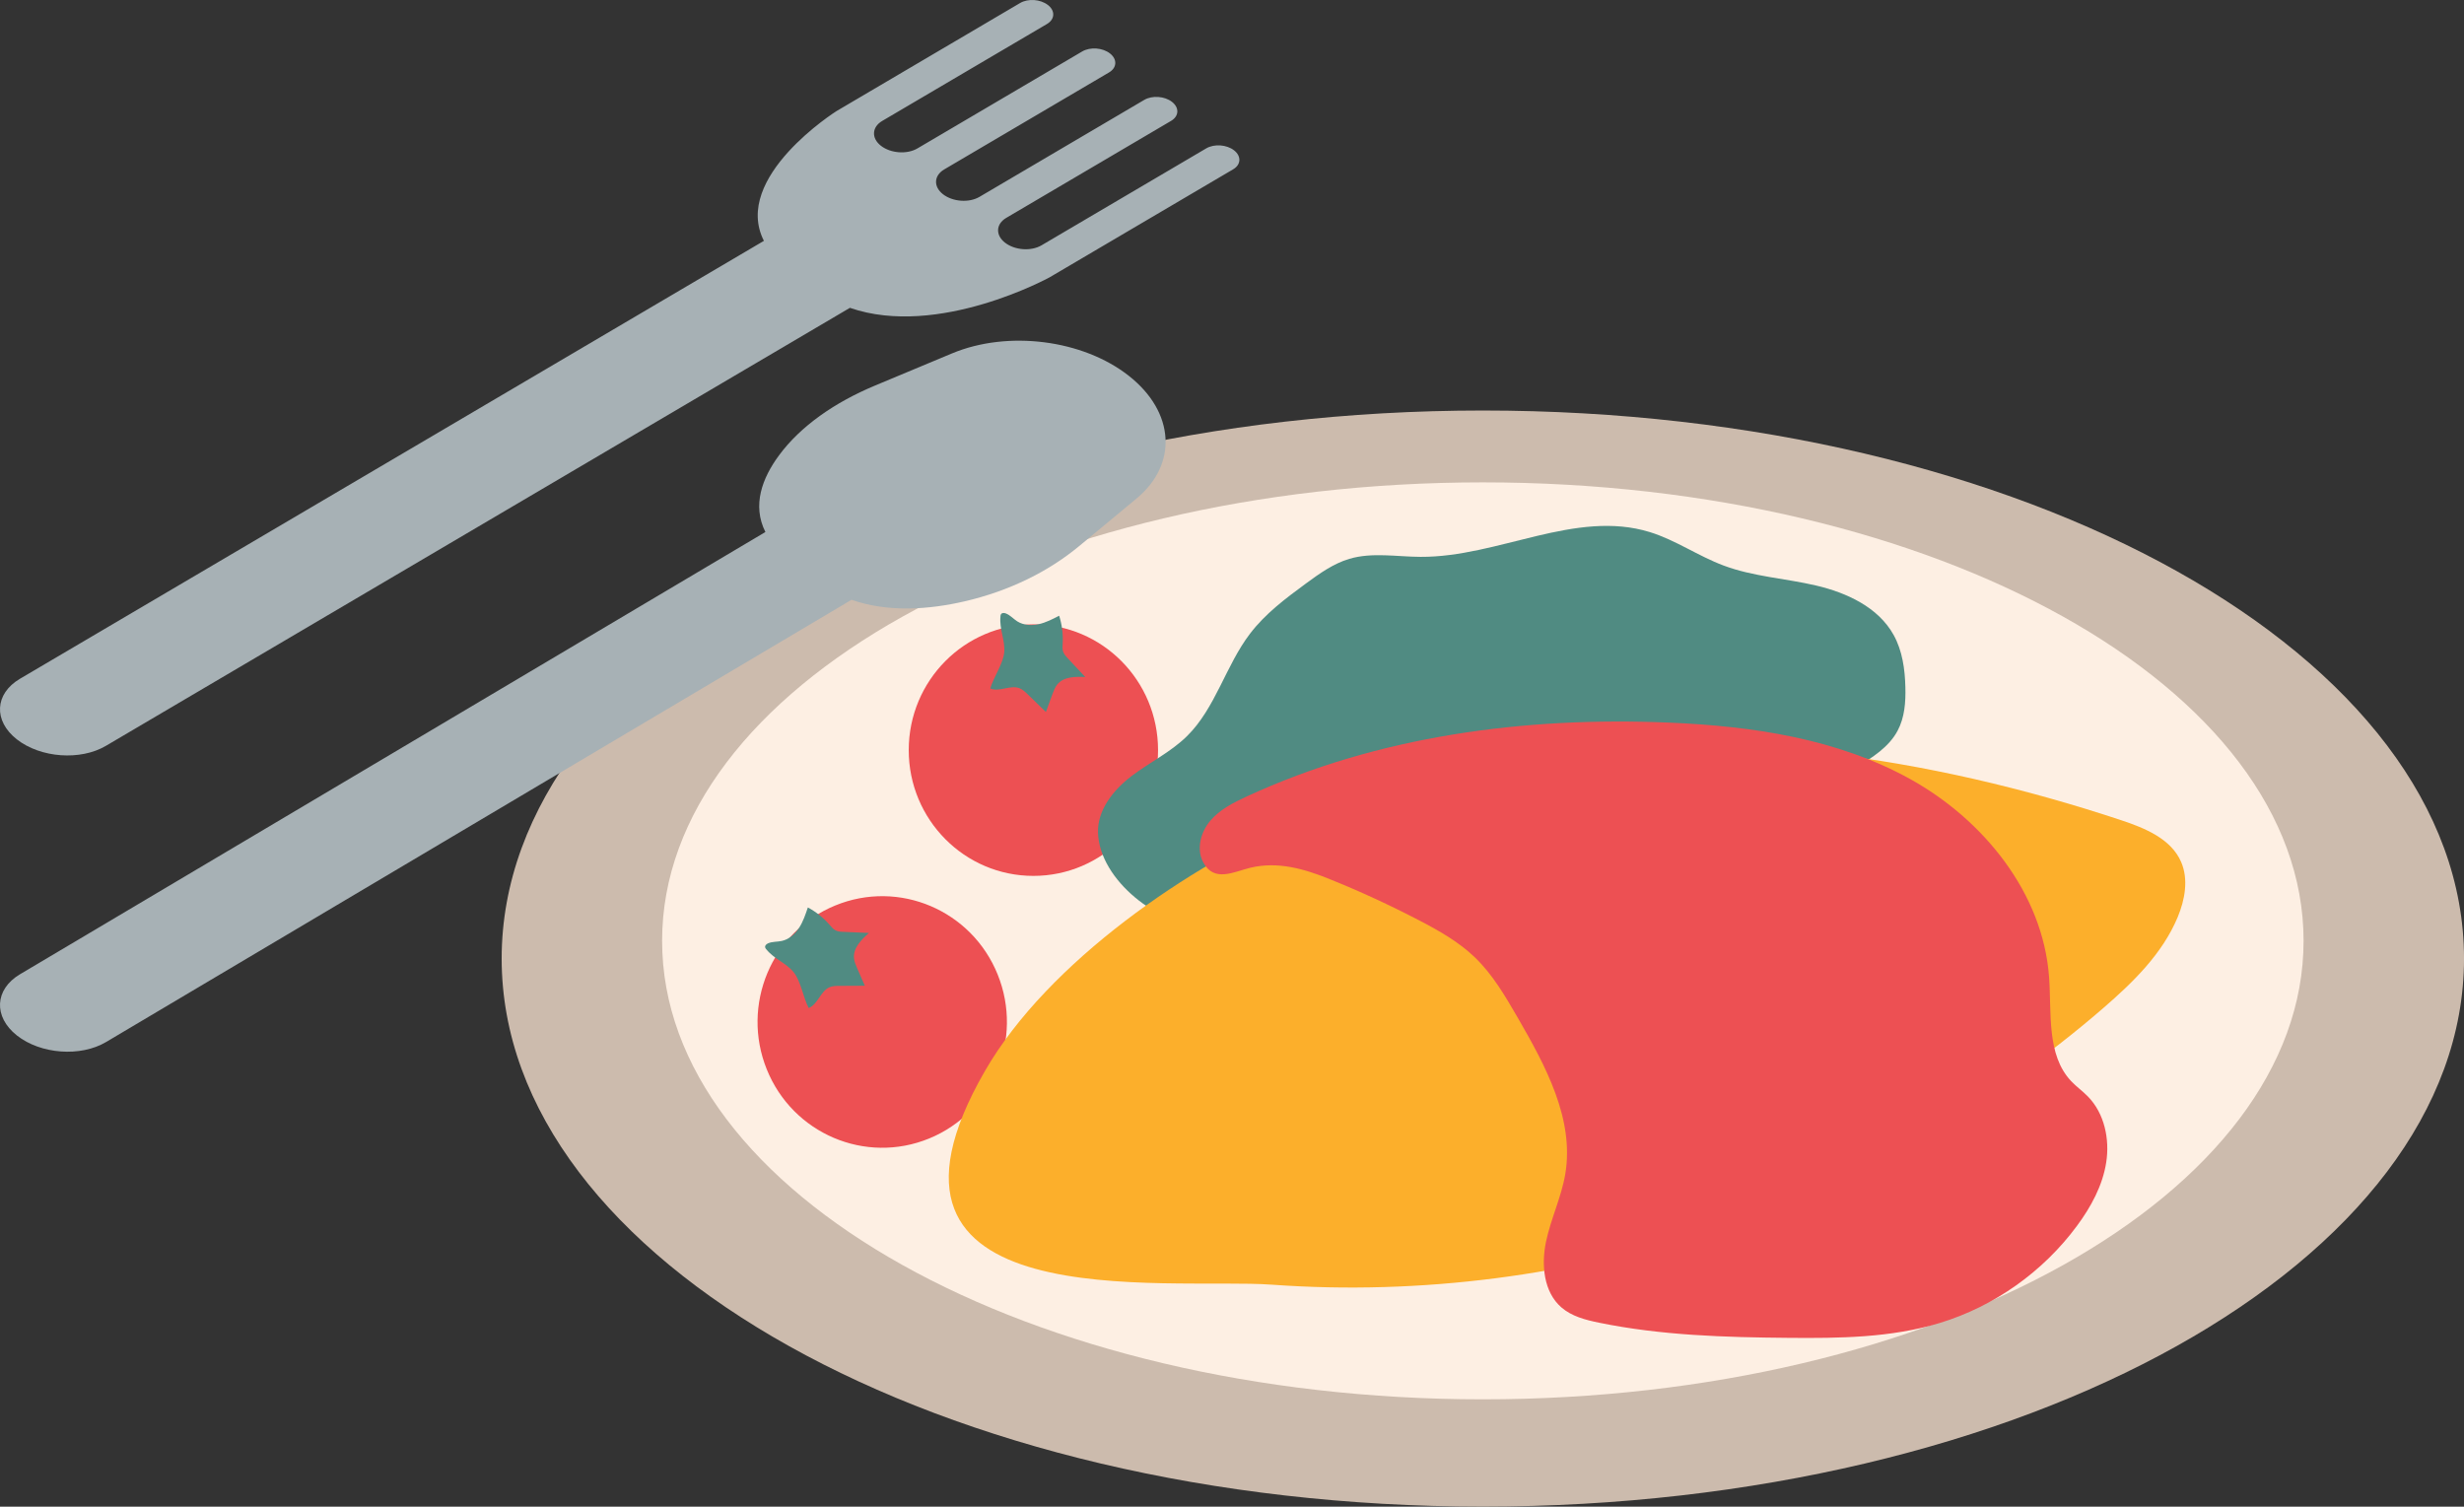
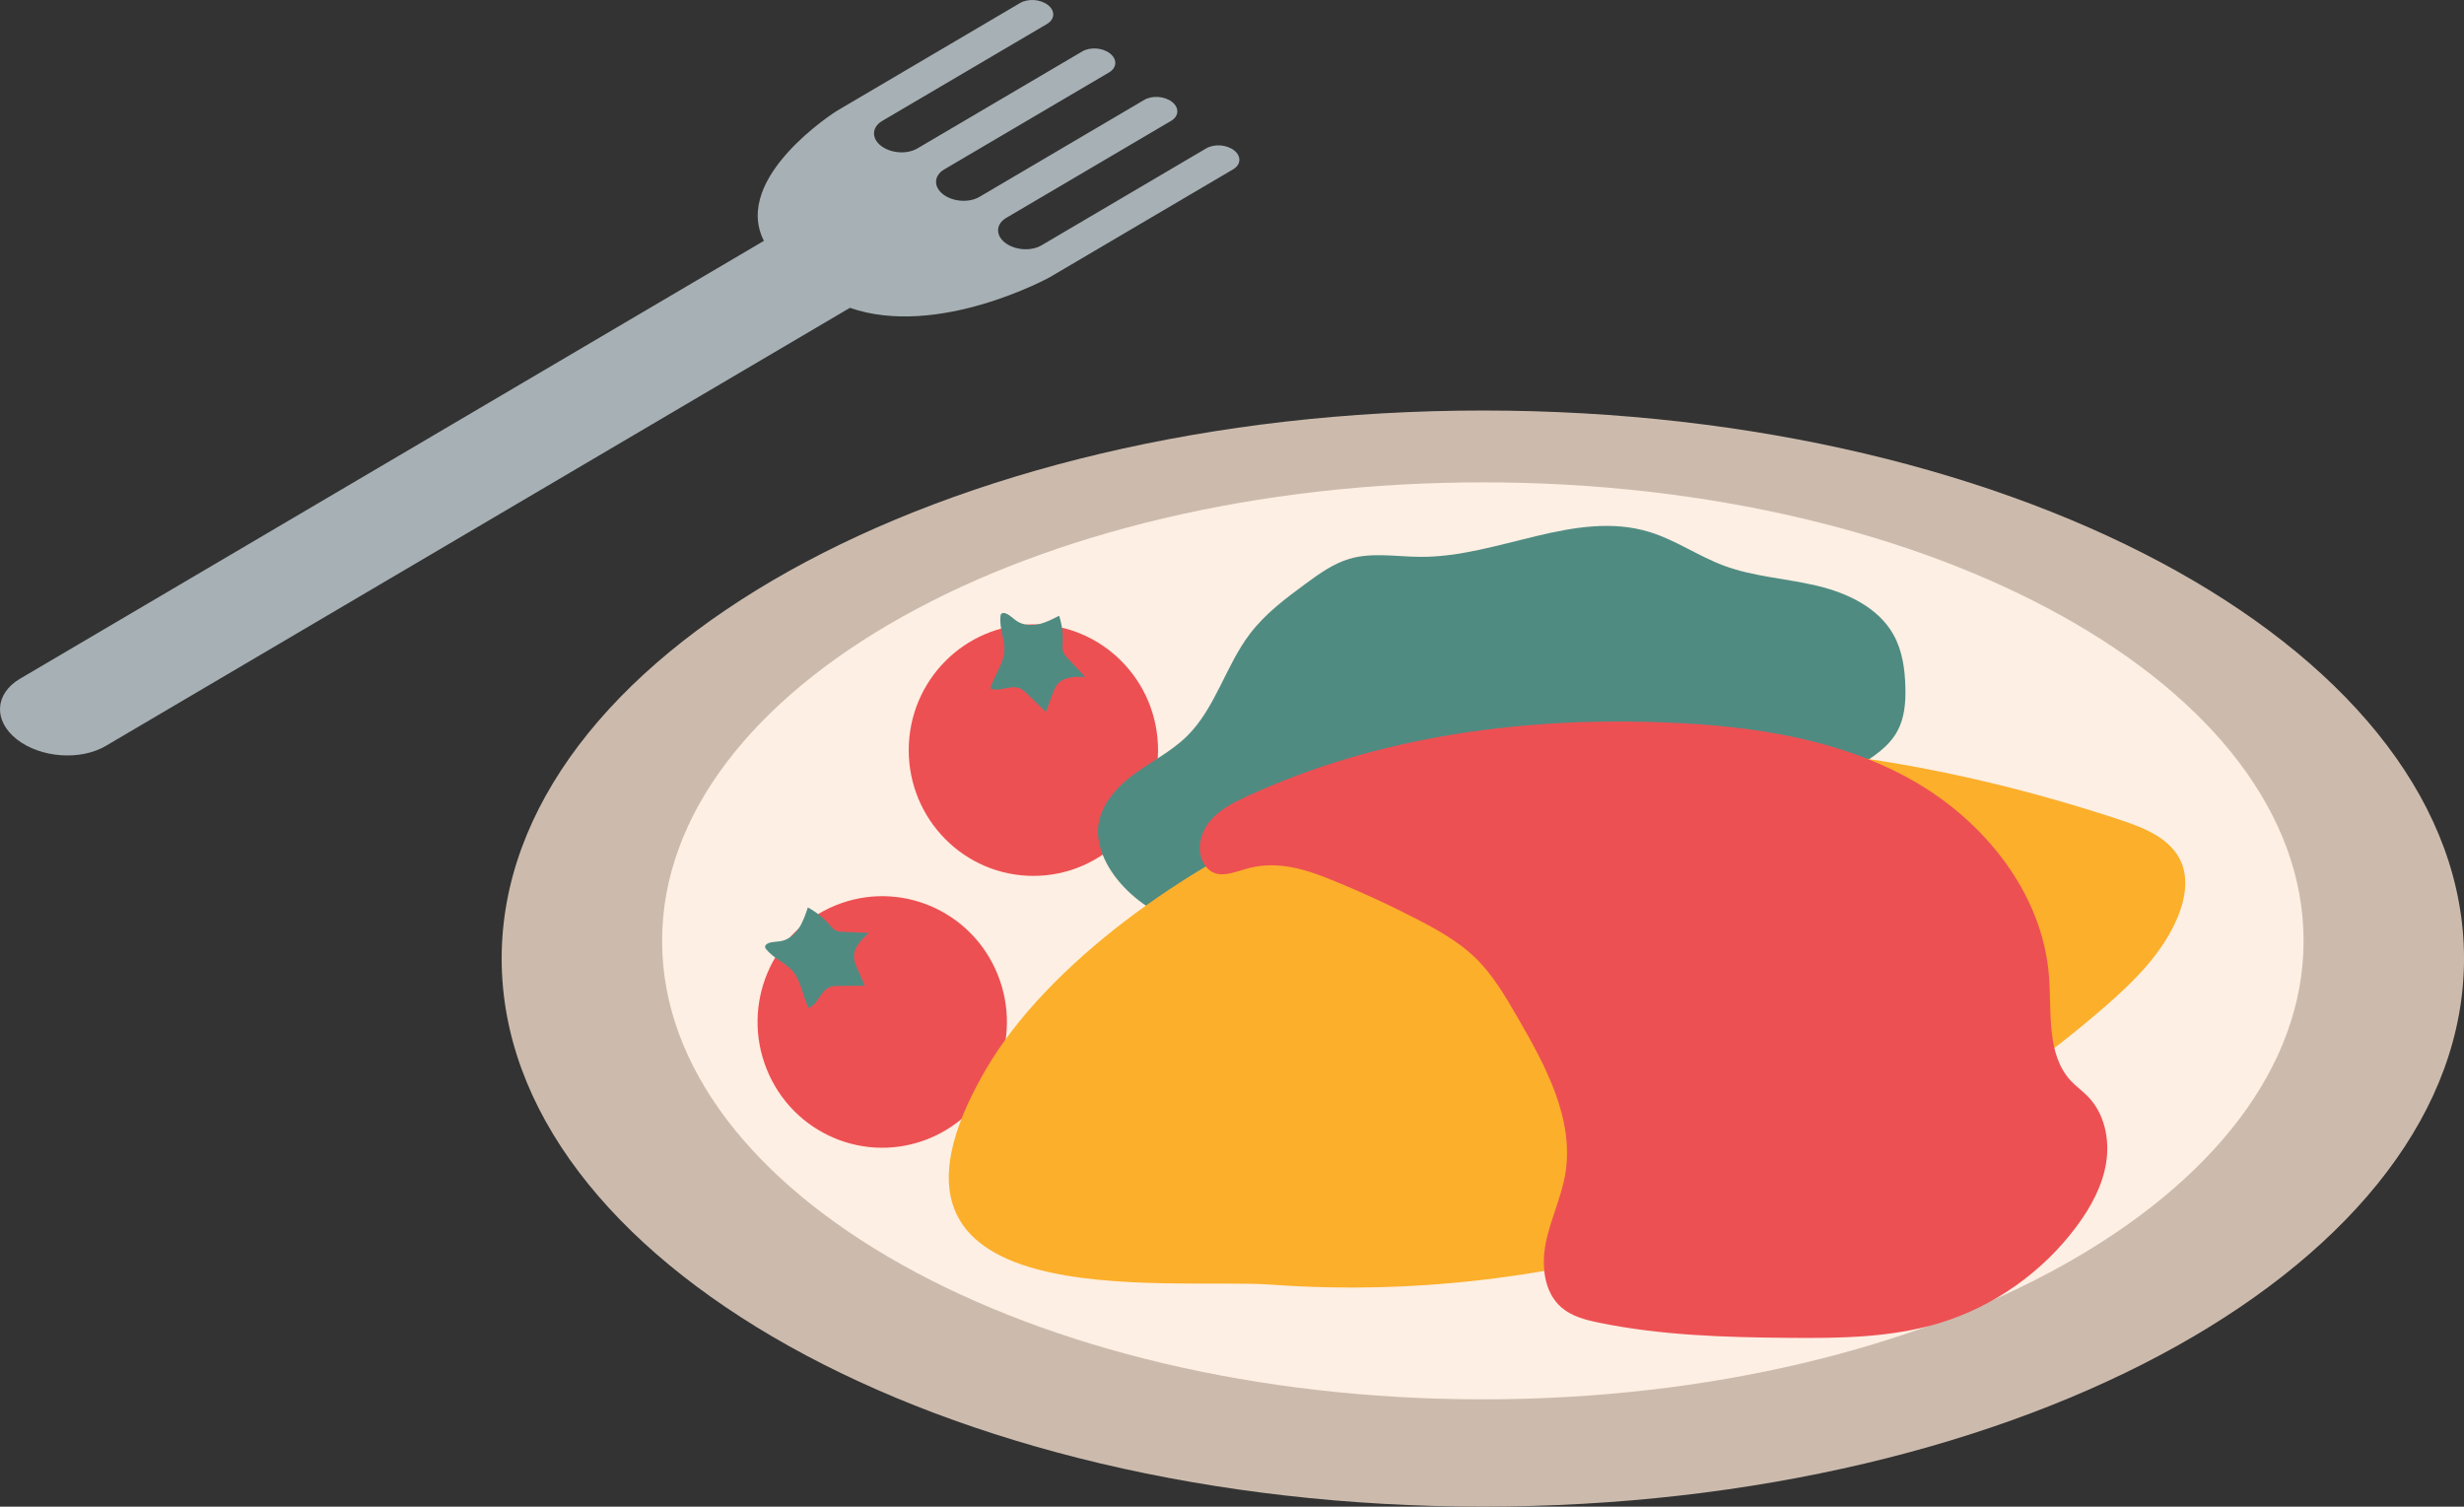
<svg xmlns="http://www.w3.org/2000/svg" width="157" height="96" viewBox="0 0 157 96" fill="none">
  <rect x="0" y="0" width="157" height="96" fill="#333333" stroke="none" />
  <g clip-path="url(#clip0_590_33118)">
    <path d="M94.483 95.997C129.011 95.997 157.001 80.363 157.001 61.077C157.001 41.791 129.011 26.157 94.483 26.157C59.955 26.157 31.965 41.791 31.965 61.077C31.965 80.363 59.955 95.997 94.483 95.997Z" fill="#CCBBAD" />
    <path d="M94.483 89.161C123.365 89.161 146.778 76.082 146.778 59.948C146.778 43.814 123.365 30.735 94.483 30.735C65.601 30.735 42.188 43.814 42.188 59.948C42.188 76.082 65.601 89.161 94.483 89.161Z" fill="#FDEFE3" />
    <path d="M65.845 55.809C70.232 55.809 73.788 52.221 73.788 47.796C73.788 43.37 70.232 39.782 65.845 39.782C61.459 39.782 57.902 43.37 57.902 47.796C57.902 52.221 61.459 55.809 65.845 55.809Z" fill="#ED5053" />
    <path d="M63.744 39.283C63.75 39.226 63.757 39.166 63.794 39.121C63.861 39.038 63.99 39.048 64.088 39.086C64.365 39.191 64.57 39.433 64.819 39.592C65.217 39.843 65.724 39.872 66.185 39.77C66.645 39.668 67.067 39.449 67.487 39.232C67.667 39.798 67.745 40.4 67.711 40.995C67.701 41.17 67.682 41.351 67.739 41.516C67.796 41.685 67.919 41.819 68.039 41.949C68.408 42.347 68.78 42.741 69.152 43.139C68.508 43.104 67.764 43.113 67.361 43.619C67.222 43.794 67.143 44.004 67.064 44.214C66.922 44.599 66.781 44.981 66.642 45.366C66.254 44.99 65.866 44.612 65.478 44.236C65.321 44.084 65.16 43.928 64.958 43.851C64.371 43.622 63.678 44.115 63.098 43.867C63.309 43.129 63.921 42.305 63.987 41.555C64.053 40.813 63.668 40.066 63.747 39.283H63.744Z" fill="#508B82" />
    <path d="M59.207 72.539C63.271 70.871 65.224 66.196 63.571 62.097C61.918 57.997 57.284 56.026 53.221 57.694C49.157 59.362 47.203 64.037 48.857 68.137C50.51 72.236 55.144 74.207 59.207 72.539Z" fill="#ED5053" />
    <path d="M48.826 60.492C48.792 60.447 48.754 60.396 48.751 60.339C48.741 60.234 48.842 60.151 48.937 60.107C49.208 59.986 49.523 60.018 49.813 59.954C50.274 59.855 50.655 59.518 50.914 59.121C51.172 58.723 51.324 58.268 51.475 57.82C51.995 58.099 52.468 58.475 52.856 58.923C52.97 59.057 53.083 59.197 53.234 59.277C53.392 59.359 53.572 59.369 53.748 59.375C54.288 59.397 54.827 59.423 55.366 59.445C54.883 59.871 54.354 60.403 54.414 61.048C54.433 61.271 54.524 61.478 54.612 61.685C54.776 62.06 54.94 62.432 55.104 62.808C54.565 62.811 54.029 62.814 53.49 62.817C53.272 62.817 53.048 62.82 52.85 62.906C52.273 63.158 52.115 63.994 51.529 64.227C51.169 63.549 51.037 62.528 50.567 61.942C50.1 61.363 49.312 61.099 48.826 60.485V60.492Z" fill="#508B82" />
    <path d="M69.962 53.06C69.918 51.603 70.946 50.328 72.097 49.45C73.251 48.572 74.585 47.932 75.622 46.914C77.454 45.117 78.091 42.413 79.652 40.371C80.623 39.098 81.922 38.125 83.209 37.18C84.067 36.55 84.953 35.914 85.971 35.609C87.431 35.176 88.992 35.475 90.515 35.481C95.462 35.507 100.394 32.443 105.123 33.903C106.769 34.412 108.213 35.434 109.825 36.035C111.707 36.741 113.754 36.849 115.712 37.307C117.67 37.765 119.678 38.691 120.659 40.46C121.214 41.462 121.378 42.636 121.406 43.784C121.432 44.735 121.359 45.721 120.911 46.558C120.35 47.614 119.284 48.279 118.269 48.896C116.172 50.169 114.018 51.464 111.616 51.931C109.976 52.252 108.286 52.173 106.621 52.313C101.841 52.723 97.411 54.95 93.261 57.38C92.293 57.947 91.322 58.532 90.253 58.873C87.027 59.894 83.556 58.513 80.182 58.707C79.028 58.774 77.883 59.025 76.726 59.022C73.891 59.009 70.057 56.105 69.962 53.054V53.06Z" fill="#508B82" />
    <path d="M97.013 48.218C109.768 46.29 122.888 48.196 135.139 52.255C136.665 52.761 138.339 53.442 138.979 54.927C139.455 56.034 139.219 57.329 138.755 58.443C137.781 60.774 135.911 62.591 134.007 64.239C119.53 76.757 100.069 83.23 81.049 81.856C74.386 81.372 53.563 84.172 62.761 68.234C66.784 61.264 75.887 55.077 82.714 52.214C87.292 50.292 92.11 48.963 97.01 48.221L97.013 48.218Z" fill="#FCAF2B" />
    <path d="M84.724 56.016C86.675 56.801 88.59 57.686 90.456 58.659C91.702 59.308 92.941 60.011 93.959 60.985C95.107 62.082 95.917 63.482 96.715 64.859C98.484 67.92 100.322 71.311 99.736 74.804C99.487 76.283 98.812 77.66 98.506 79.127C98.2 80.597 98.358 82.321 99.484 83.3C100.143 83.876 101.029 84.102 101.883 84.277C105.844 85.091 109.911 85.209 113.954 85.244C117.195 85.273 120.493 85.241 123.596 84.296C127.064 83.24 130.18 81.035 132.343 78.103C133.232 76.9 133.973 75.545 134.203 74.062C134.433 72.58 134.09 70.954 133.052 69.882C132.712 69.529 132.305 69.243 131.968 68.887C130.385 67.204 130.732 64.554 130.561 62.238C130.164 56.894 126.383 52.236 121.732 49.65C117.082 47.064 111.661 46.265 106.354 46.043C97.169 45.651 87.792 46.886 79.433 50.751C78.581 51.145 77.721 51.581 77.112 52.3C76.507 53.019 76.22 54.091 76.655 54.925C77.352 56.267 78.641 55.532 79.691 55.284C81.438 54.877 83.09 55.357 84.721 56.012L84.724 56.016Z" fill="#ED5053" />
  </g>
-   <path d="M55.767 24.561L60.667 22.515C64.22 21.033 68.998 21.639 71.927 23.947C74.856 26.254 75.061 29.573 72.413 31.769L68.761 34.796C66.831 36.395 64.344 37.65 61.448 38.319C59.209 38.835 56.606 39.039 54.257 38.217L6.758 66.395C5.135 67.359 2.592 67.172 1.079 65.978C-0.433 64.785 -0.345 63.039 1.275 62.076L48.769 33.898C47.91 32.191 48.57 30.457 49.636 29.014C51.013 27.149 53.18 25.641 55.767 24.561Z" fill="#A7B1B5" />
  <path d="M66.774 0.32C67.245 0.69 67.218 1.229 66.713 1.527L56.212 7.706C55.548 8.097 55.512 8.807 56.132 9.289C56.752 9.772 57.79 9.848 58.454 9.458L68.956 3.278C69.463 2.98 70.256 3.036 70.727 3.407C71.198 3.777 71.171 4.316 70.667 4.614L60.165 10.794C59.501 11.184 59.465 11.894 60.085 12.376C60.705 12.859 61.743 12.935 62.407 12.545L72.909 6.365C73.416 6.067 74.21 6.124 74.681 6.494C75.152 6.865 75.124 7.403 74.62 7.701L64.118 13.881C63.454 14.271 63.418 14.981 64.038 15.463C64.658 15.946 65.697 16.022 66.361 15.632L76.862 9.452C77.369 9.155 78.163 9.211 78.634 9.581C79.105 9.952 79.078 10.491 78.573 10.788L66.87 17.675C66.87 17.675 59.779 21.568 54.154 19.614L6.744 47.525C5.124 48.479 2.587 48.294 1.077 47.112C-0.433 45.931 -0.344 44.202 1.273 43.248L48.674 15.346C46.616 11.29 53.3 7.078 53.3 7.078L65 0.191C65.507 -0.107 66.3 -0.051 66.771 0.32H66.774Z" fill="#A7B1B5" />
  <defs>
    <clipPath id="clip0_590_33118">
      <rect width="125.036" height="69.843" fill="white" transform="translate(31.965 26.157)" />
    </clipPath>
  </defs>
</svg>